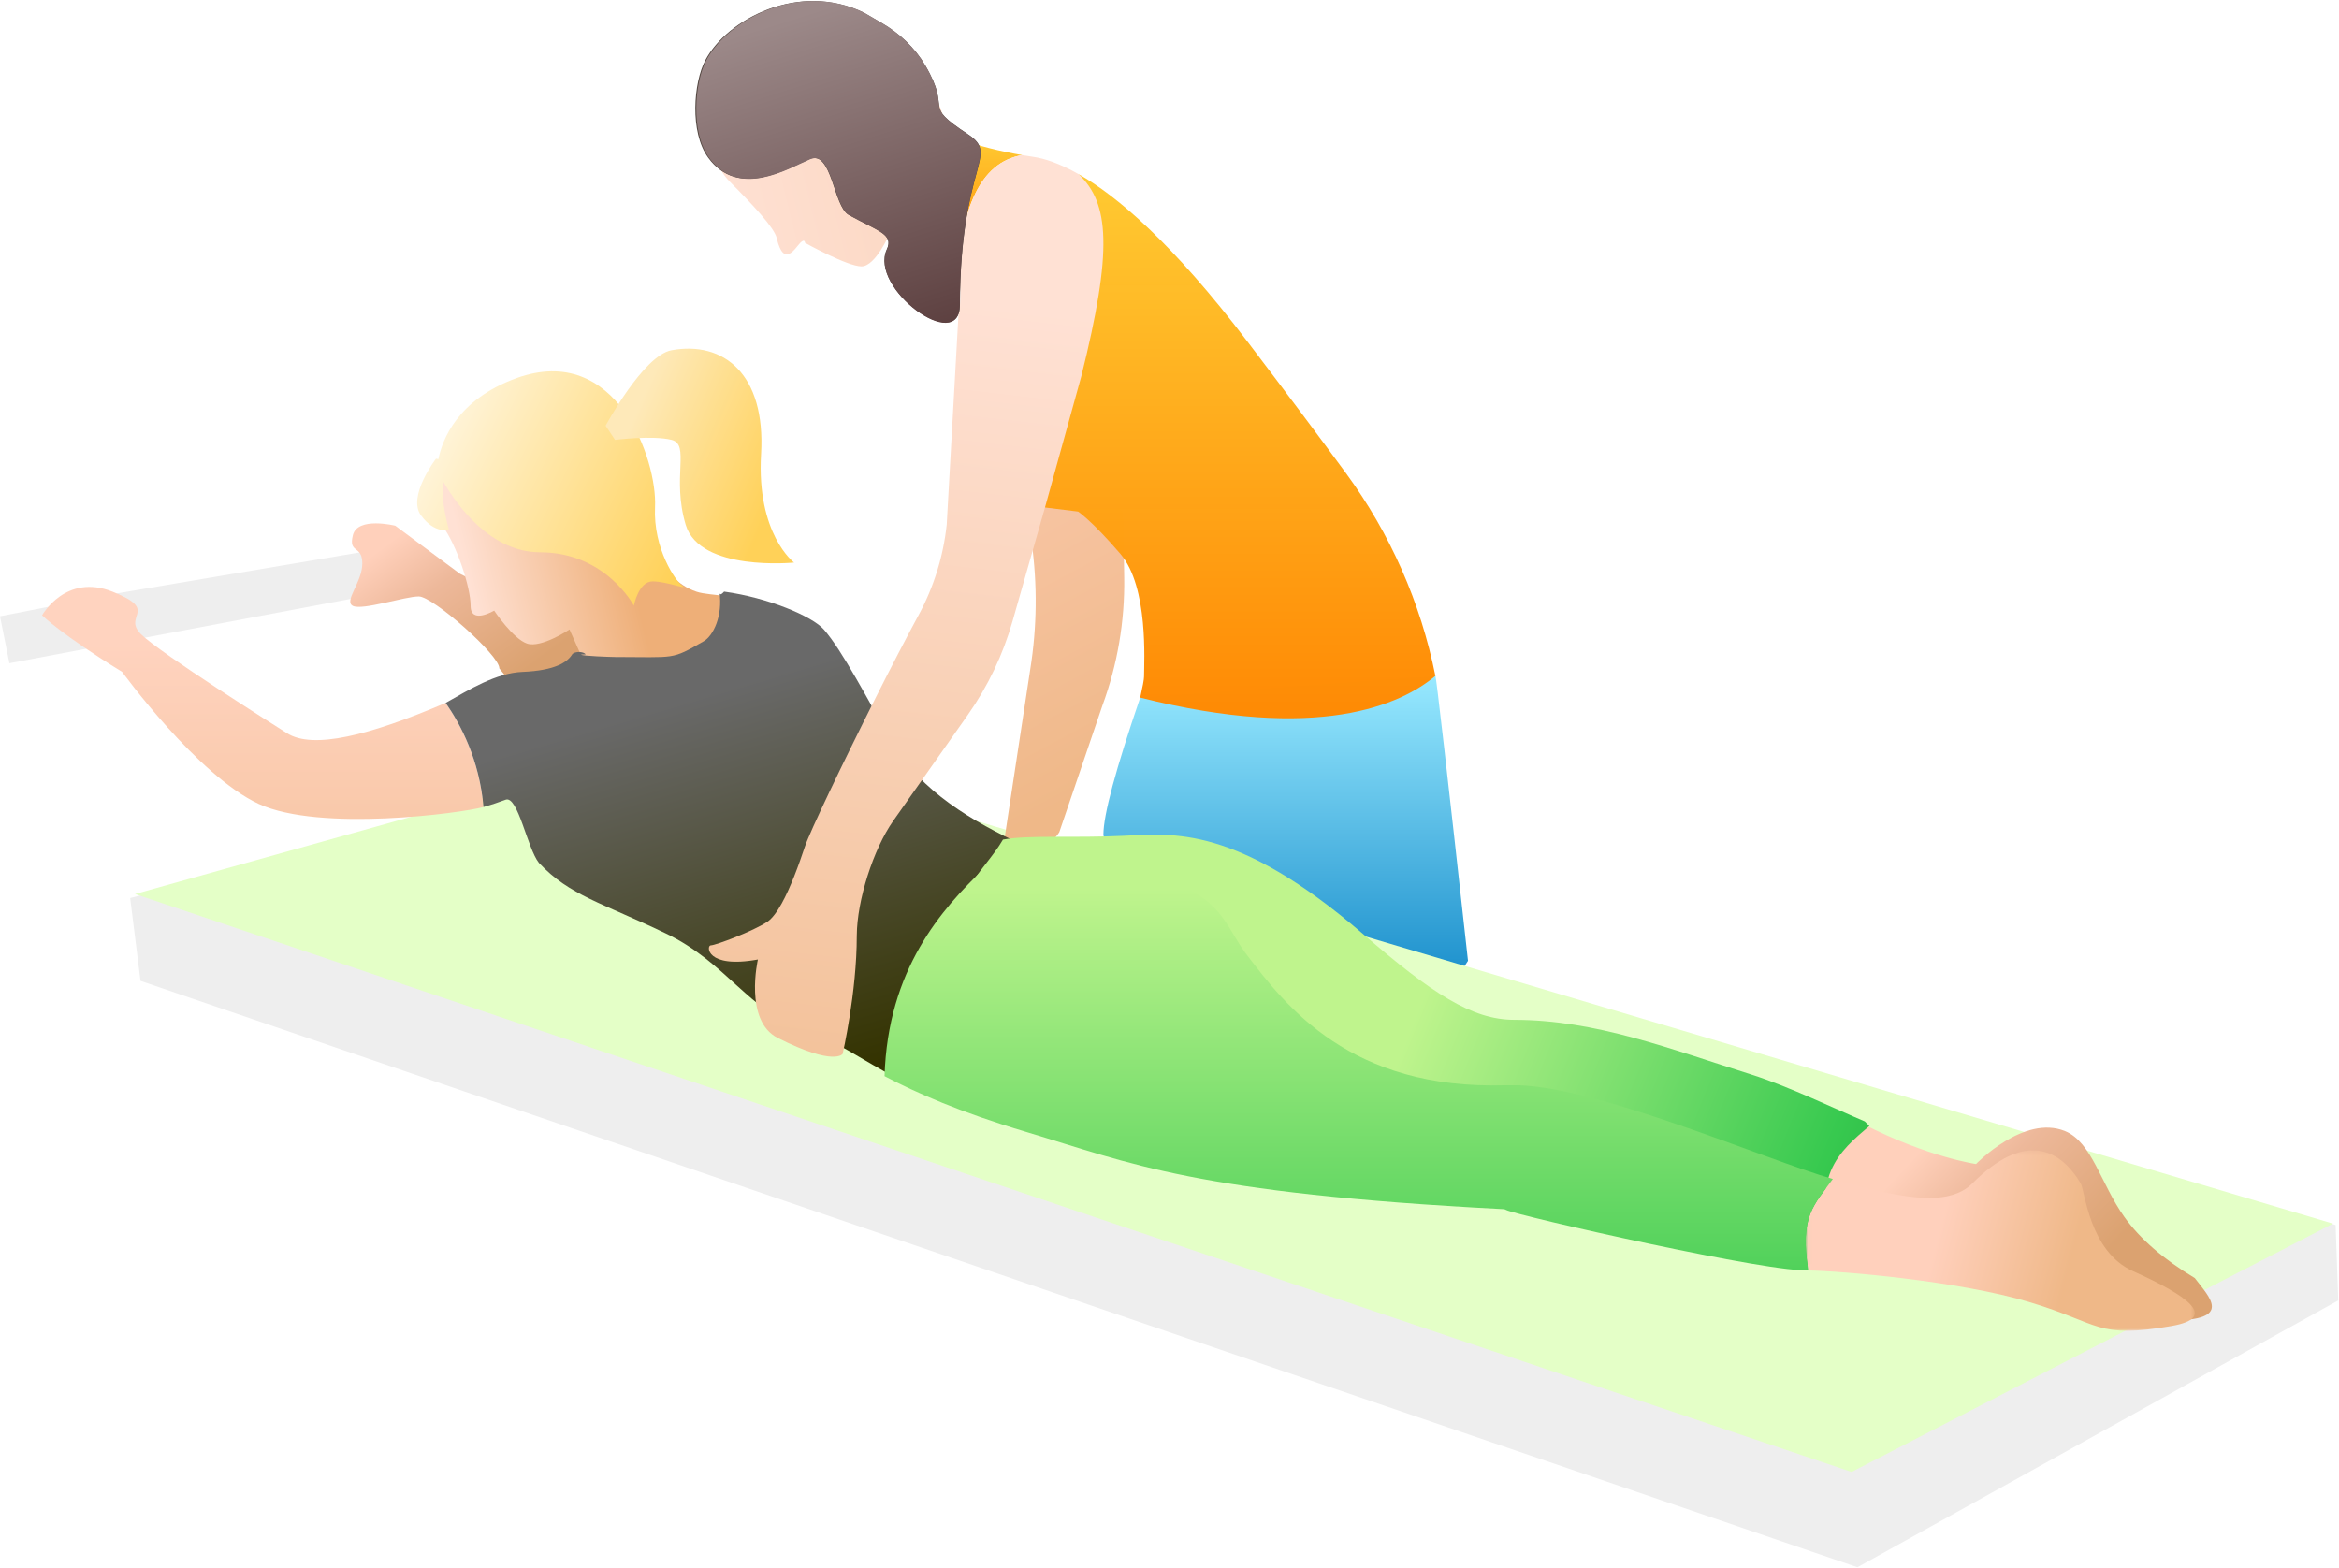
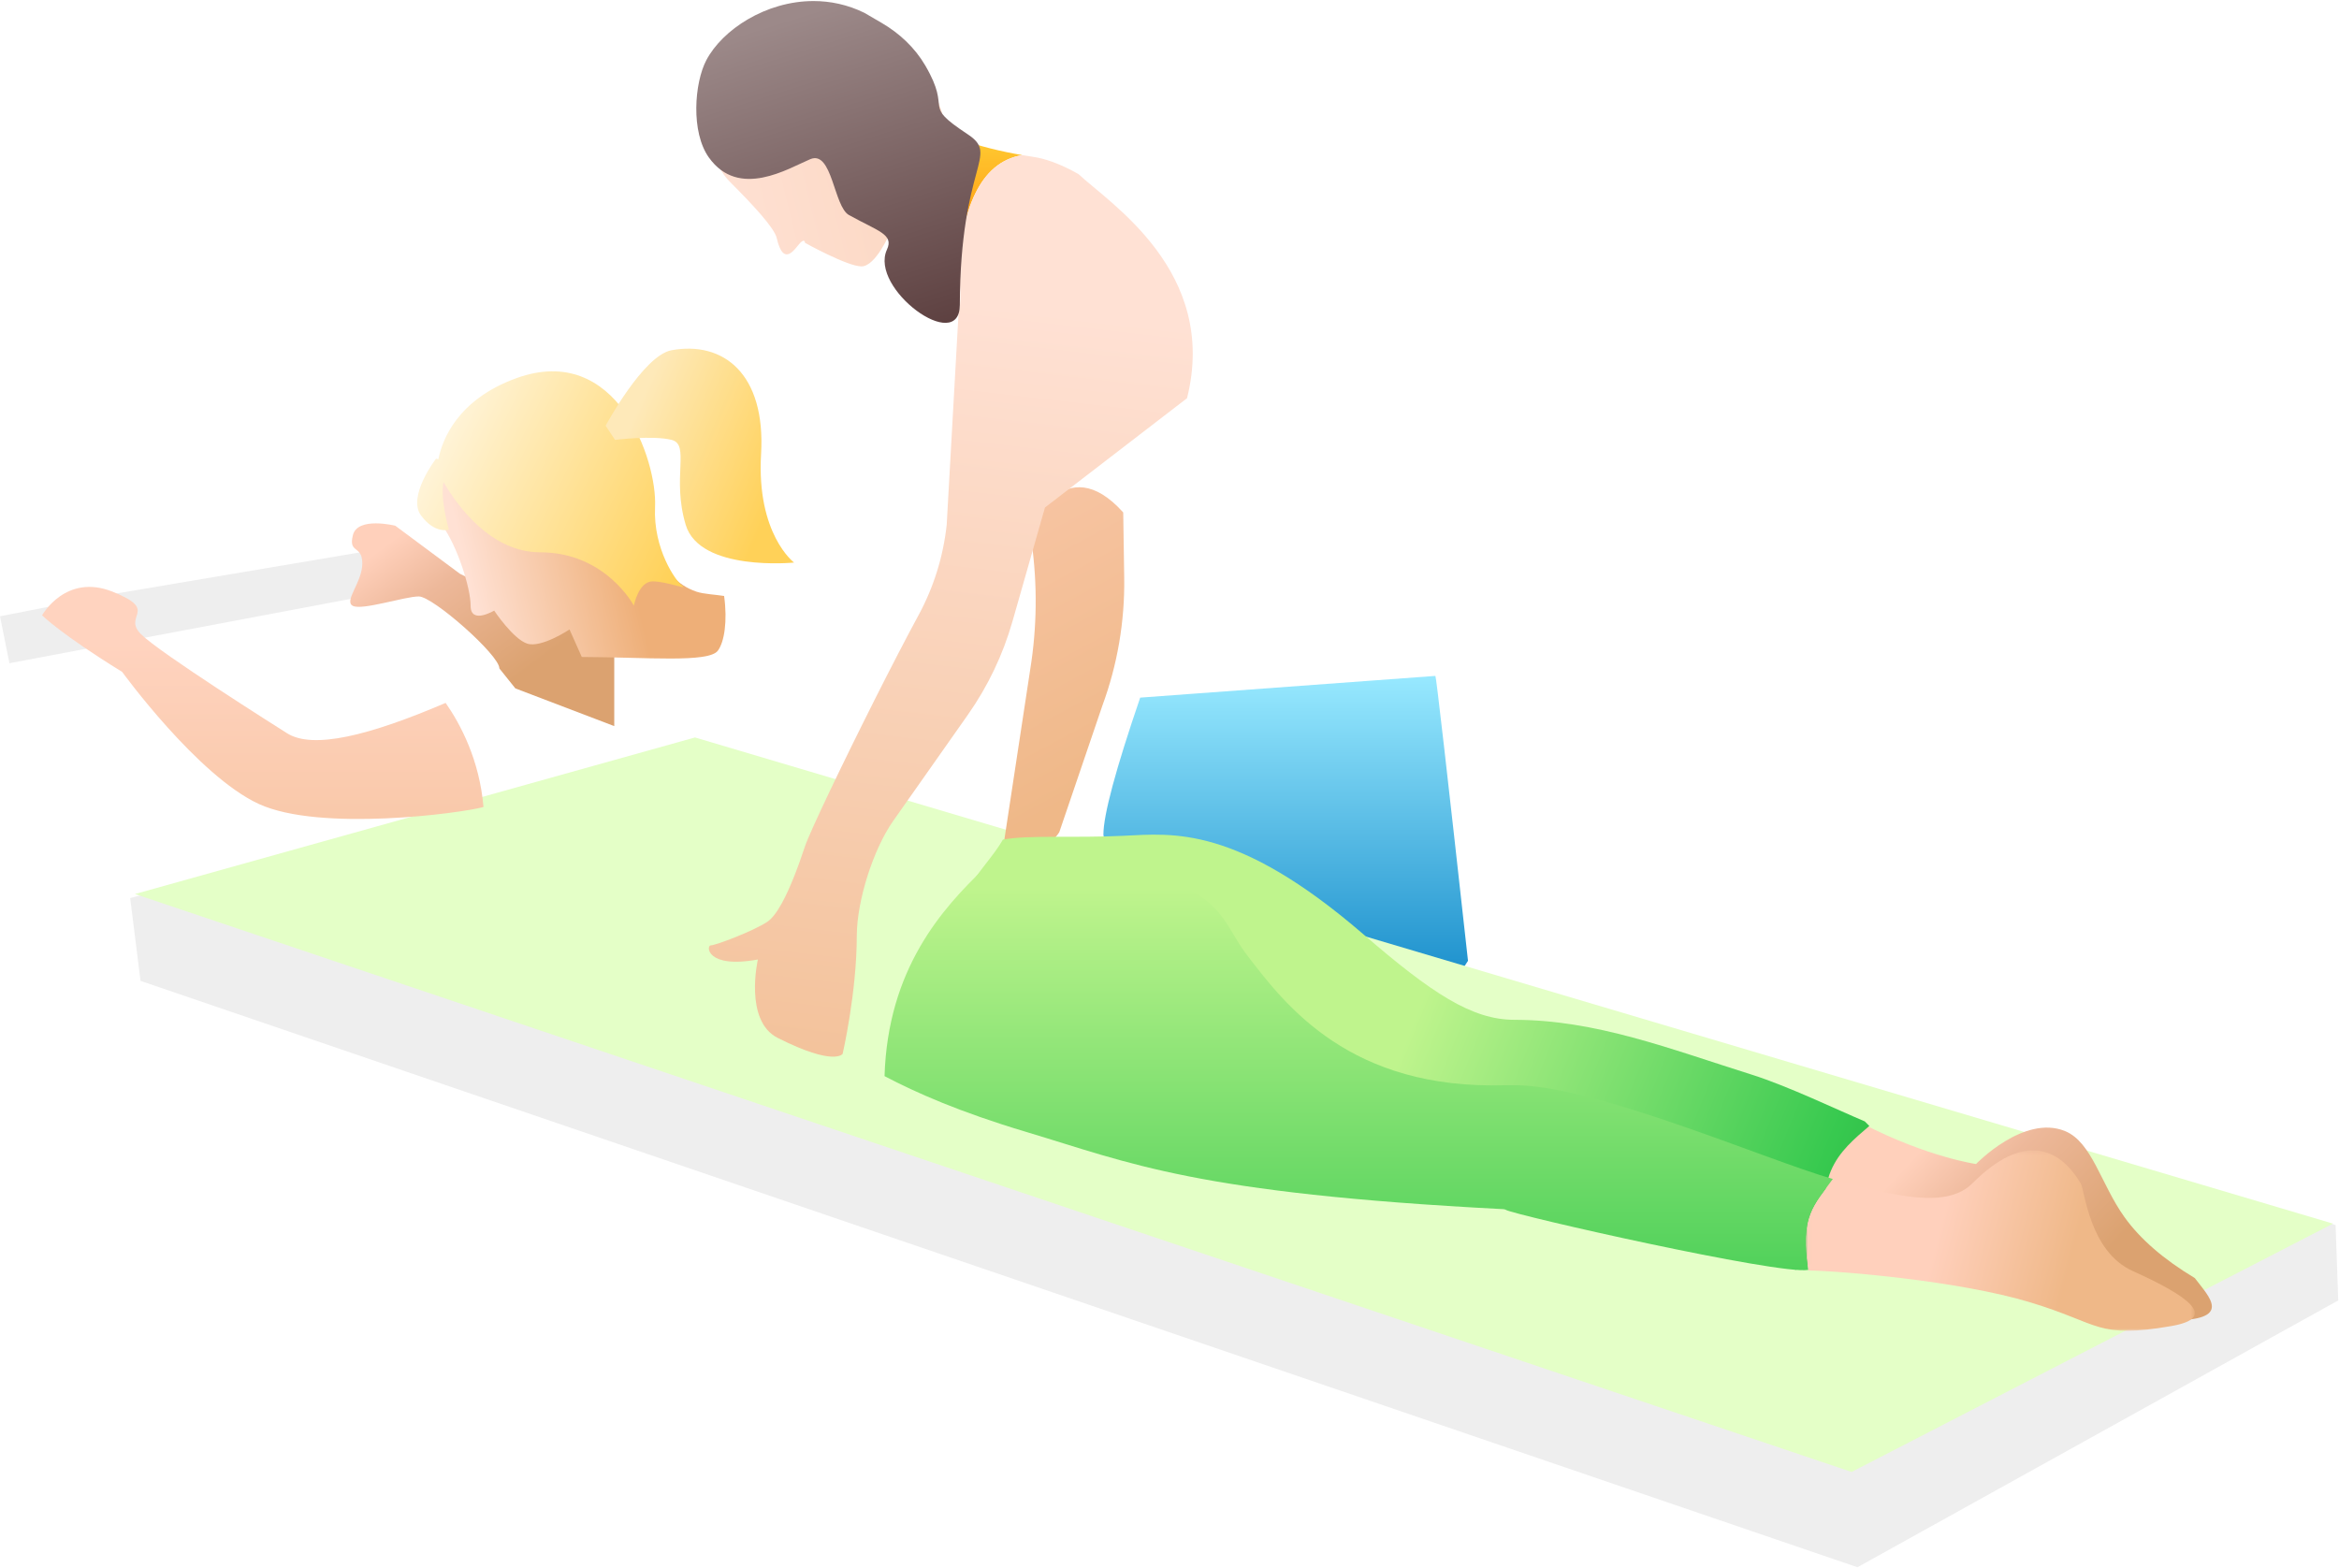
<svg xmlns="http://www.w3.org/2000/svg" xmlns:xlink="http://www.w3.org/1999/xlink" width="513px" height="344px" viewBox="0 0 513 344" version="1.1">
  <title>Group 74</title>
  <desc>Created with Sketch.</desc>
  <defs>
    <linearGradient x1="50%" y1="0%" x2="50%" y2="100%" id="linearGradient-1">
      <stop stop-color="#98E9FF" offset="0%" />
      <stop stop-color="#007CC1" offset="100%" />
    </linearGradient>
    <linearGradient x1="51.655%" y1="83.543%" x2="29.22%" y2="-63.974%" id="linearGradient-2">
      <stop stop-color="#EFB888" offset="0%" />
      <stop stop-color="#FFD0BC" offset="100%" />
    </linearGradient>
    <linearGradient x1="74.455%" y1="66.793%" x2="19.76%" y2="9.84%" id="linearGradient-3">
      <stop stop-color="#DBA270" offset="0%" />
      <stop stop-color="#EDB89A" offset="65.021%" />
      <stop stop-color="#FFD0BB" offset="100%" />
    </linearGradient>
    <linearGradient x1="66.765%" y1="67.684%" x2="14.051%" y2="80.286%" id="linearGradient-4">
      <stop stop-color="#EEAF78" offset="0%" />
      <stop stop-color="#FFE1D4" offset="100%" />
    </linearGradient>
    <linearGradient x1="50%" y1="203.304%" x2="50%" y2="27.075%" id="linearGradient-5">
      <stop stop-color="#EFB888" offset="0%" />
      <stop stop-color="#FFD3BF" offset="100%" />
    </linearGradient>
    <linearGradient x1="54.231%" y1="17.909%" x2="80.825%" y2="94.241%" id="linearGradient-6">
      <stop stop-color="#696969" offset="0%" />
      <stop stop-color="#343300" offset="100%" />
    </linearGradient>
    <linearGradient x1="337.644%" y1="-21.125%" x2="0%" y2="73.604%" id="linearGradient-7">
      <stop stop-color="#EFB888" offset="0%" />
      <stop stop-color="#FFE1D4" offset="100%" />
    </linearGradient>
    <linearGradient x1="50%" y1="0%" x2="50%" y2="100%" id="linearGradient-8">
      <stop stop-color="#FFCA32" offset="0%" />
      <stop stop-color="#FF8600" stop-opacity="0.99" offset="100%" />
    </linearGradient>
    <linearGradient x1="52.421%" y1="129.731%" x2="59.77%" y2="16.744%" id="linearGradient-9">
      <stop stop-color="#EFB888" offset="0%" />
      <stop stop-color="#FFE1D4" offset="100%" />
    </linearGradient>
    <linearGradient x1="50%" y1="0%" x2="50%" y2="100%" id="linearGradient-10">
      <stop stop-color="#FFCA32" offset="0%" />
      <stop stop-color="#FF8600" stop-opacity="0.99" offset="100%" />
    </linearGradient>
    <linearGradient x1="50%" y1="0%" x2="81.569%" y2="114.507%" id="linearGradient-11">
      <stop stop-color="#9C8989" offset="0%" />
      <stop stop-color="#4F3030" offset="100%" />
    </linearGradient>
    <path d="M2.423,13.191 C-0.195,18.155 -1.029,28.984 3.007,34.585 L3.007,34.585 C9.587,43.713 20.362,36.961 25.208,34.915 L25.208,34.915 C30.056,32.866 30.351,45.305 33.708,47.169 L33.708,47.169 C40.113,50.723 43.586,51.385 42.038,54.734 L42.038,54.734 C38.066,63.318 57.986,77.838 58.018,66.88 L58.018,66.88 C58.108,35.779 66.855,34.16 59.747,29.455 L59.747,29.455 C49.291,22.535 56.578,24.838 50.418,14.332 L50.418,14.332 C48.151,10.463 44.794,7.312 40.916,5.049 L40.916,5.049 L37.099,2.822 C33.407,1.008 29.611,0.23 25.928,0.23 L25.928,0.23 C15.48,0.231 5.955,6.5 2.423,13.191 L2.423,13.191 Z" id="path-12" />
    <linearGradient x1="100%" y1="78.696%" x2="5.903%" y2="35.285%" id="linearGradient-14">
      <stop stop-color="#FFD158" offset="0%" />
      <stop stop-color="#FFF6E1" offset="100%" />
    </linearGradient>
    <linearGradient x1="88.531%" y1="69.22%" x2="16.018%" y2="31.008%" id="linearGradient-15">
      <stop stop-color="#FFD158" offset="0%" />
      <stop stop-color="#FEE9B9" offset="100%" />
    </linearGradient>
    <linearGradient x1="74.455%" y1="57.251%" x2="19.76%" y2="32.659%" id="linearGradient-16">
      <stop stop-color="#DBA270" offset="0%" />
      <stop stop-color="#EDB89A" offset="65.021%" />
      <stop stop-color="#FFD0BB" offset="100%" />
    </linearGradient>
    <linearGradient x1="51.24%" y1="42.378%" x2="159.278%" y2="63.147%" id="linearGradient-17">
      <stop stop-color="#BFF48D" offset="0%" />
      <stop stop-color="#37C94F" offset="44.908%" />
      <stop stop-color="#025914" offset="100%" />
    </linearGradient>
    <polygon id="path-18" points="0.02 0.415 85.374 0.415 85.374 40 0.02 40" />
    <linearGradient x1="65.373%" y1="57.215%" x2="32.58%" y2="53.006%" id="linearGradient-20">
      <stop stop-color="#EFB888" offset="0%" />
      <stop stop-color="#FFD0BC" offset="100%" />
    </linearGradient>
    <linearGradient x1="22.2%" y1="8.073%" x2="22.2%" y2="195.66%" id="linearGradient-21">
      <stop stop-color="#BFF48D" offset="0%" />
      <stop stop-color="#37C94F" offset="59.726%" />
      <stop stop-color="#025914" offset="100%" />
    </linearGradient>
  </defs>
  <g id="KKS-Pilates" stroke="none" stroke-width="1" fill="none" fill-rule="evenodd">
    <g id="Group-74">
      <g id="Group-73">
        <path d="M250.073,153.011 C244.693,168.746 242.004,178.764 242.004,183.065 C242.004,187.365 264.64,202.757 309.914,229.239 L321.968,210.74 C317.364,169.078 314.98,148.247 314.816,148.247 C314.652,148.247 293.071,149.835 250.073,153.011 Z" id="Path-2" fill="url(#linearGradient-1)" />
        <polygon id="Fill-1" fill="#EEEEEE" transform="translate(271.15, 254.23) rotate(-2) translate(-271.15, -254.23) " points="30.698 188.543 32.328 206.774 404.179 348.447 511.602 293.643 511.601 277.097 155.714 160.014" />
        <polygon id="Fill-2" fill="#E4FFC7" transform="translate(271.007, 242.586) rotate(-2) translate(-271.007, -242.586) " points="31.37 187.691 403.221 327.515 510.643 276.767 155.319 157.658" />
        <polygon id="Fill-3" fill="#EEEEEE" points="25.745 130.133 1.27897692e-13 135.17 2.066 145.465 78.49 131.052 83.655 127.963 83.655 121.787 79.418 121.075" />
        <g id="Group-32" transform="translate(8.714, 0)">
          <path d="M237.637,112.397 L237.853,126.685 C237.997,136.255 236.377,145.77 233.072,154.75 L223.612,182.529 C223.612,182.529 218.028,191.493 211.524,184.425 L217.247,146.774 C218.727,137.57 218.83,128.194 217.549,118.96 L217.143,116.031 C217.143,116.031 224.807,98.109 237.637,112.397" id="Fill-4" fill="url(#linearGradient-2)" />
          <path d="M100.804,146.602 C100.907,143.768 86.242,130.821 83.144,130.821 C80.045,130.821 70.75,133.924 68.684,132.89 C66.618,131.856 70.75,127.719 70.75,123.582 C70.75,119.446 67.651,121.514 68.684,117.377 C69.717,113.241 77.98,115.309 77.98,115.309 L92.138,125.832 L126.007,142.714 L126.007,159.261 L104.317,150.988 L100.804,146.602 Z" id="Fill-6" fill="url(#linearGradient-3)" />
          <path d="M148.73,142.715 C150.154,140.813 150.864,136.229 150.101,130.715 C148.293,130.42 145.632,130.305 144.082,129.788 C135.049,126.773 134.787,116.343 134.787,116.343 C134.787,116.343 136.852,92.558 118.261,84.284 C107.621,79.549 99.01,85.655 93.591,91.743 C88.717,97.22 86.225,104.518 87.204,111.789 C87.406,113.285 87.75,114.564 88.308,115.309 C91.407,119.446 94.506,128.753 94.506,132.89 C94.506,137.027 99.67,133.924 99.67,133.924 C99.67,133.924 103.801,140.129 106.9,141.163 C109.998,142.197 116.195,138.061 116.195,138.061 L118.885,144.095 C133.192,144.145 146.704,145.42 148.73,142.715" id="Fill-8" fill="url(#linearGradient-4)" />
          <path d="M54.225,160.812 C52.276,159.571 26.338,143.232 22.206,139.095 C18.075,134.958 26.338,133.924 16.009,129.788 C5.681,125.651 0.516,134.958 0.516,134.958 C0.516,134.958 4.648,139.095 18.075,147.368 C18.075,147.368 34.6,170.12 48.027,176.325 C61.454,182.53 92.58,178.347 97.326,177.004 C96.457,166.73 92.332,158.914 89.025,154.167 C72.299,161.33 59.905,164.432 54.225,160.812" id="Fill-12" fill="url(#linearGradient-5)" />
-           <path d="M187.012,162.862 C181.632,153.562 176.036,142.676 171.969,138.061 C169.405,135.152 159.724,131.074 150.097,129.758 C150.068,129.754 149.066,131.074 149.066,129.758 C149.873,135.097 147.685,139.47 145.631,140.646 C138.401,144.783 139.703,144.114 125.894,144.096 C125.503,144.096 118.937,143.9 118.725,143.569 C118.718,143.558 119.744,143.546 119.736,143.534 C119.274,142.813 117.195,142.832 116.75,143.564 C115.766,145.186 113.062,147.081 105.866,147.368 C100.058,147.601 94.18,151.275 89.026,154.167 C92.332,158.913 96.456,166.73 97.327,177.004 C99.131,176.494 100.738,175.948 102.178,175.407 C104.876,174.394 106.948,186.117 109.481,189.252 C116.243,196.459 123.425,198.042 137.368,204.764 C150.79,211.235 155.443,221.828 167.837,225.965 C174.857,228.308 179.794,232.209 188.904,236.994 C189.626,213.597 206.385,194.402 215.796,185.426 C204.577,180.172 193.223,173.598 187.012,162.862 Z" id="Fill-16" fill="url(#linearGradient-6)" />
          <polygon id="Fill-18" fill="#FFD6BB" points="219.356 111.173 220.474 111.31 230.841 74.977" />
          <path d="M201.601,30.466 L198.824,29.474 C198.824,29.474 198.307,14.478 181.265,6.722 C156.423,-4.584 147.181,25.337 147.181,25.337 C147.181,25.337 146.148,34.644 151.313,39.815 C156.477,44.986 161.122,49.972 161.641,52.225 C163.19,58.947 165.773,54.294 166.805,53.259 C167.838,52.225 167.838,53.259 167.838,53.259 C167.838,53.259 177.134,58.43 180.232,58.43 C183.331,58.43 186.43,51.191 186.43,51.191 C186.43,51.191 189.191,52.377 192.276,53.77 C195.222,41.205 198.732,34.28 201.651,30.484 C201.634,30.478 201.618,30.473 201.601,30.466" id="Fill-20" fill="url(#linearGradient-7)" />
          <path d="M201.65,30.484 C198.732,34.281 195.222,41.205 192.276,53.771 C194.184,54.632 196.211,55.572 197.791,56.361 C198.823,56.879 199.798,57.596 200.502,58.527 C200.733,58.835 200.922,59.194 201.09,59.574 C202.501,46.177 205.898,35.678 215.464,34.014 C210.769,33.211 206.139,32.085 201.65,30.484" id="Fill-22" fill="url(#linearGradient-8)" />
          <path d="M251.635,87.336 C258.577,59.553 234.607,44.568 227.837,38.191 C223.566,35.76 220.281,34.757 217.926,34.41 C217.103,34.287 216.282,34.155 215.463,34.014 C205.899,35.678 202.502,46.177 201.089,59.574 C202.64,63.092 201.604,69.196 201.529,68.541 L198.922,115.071 C198.178,122.033 196.081,128.776 192.743,134.929 C190.009,139.972 186.659,146.45 183.31,153.093 C176.094,167.411 168.883,182.494 167.838,185.632 C166.487,189.689 164.694,194.621 162.749,198.133 C161.719,199.994 160.648,201.463 159.575,202.179 C156.476,204.247 148.214,207.35 147.181,207.35 C146.148,207.35 146.148,212.52 157.509,210.452 C157.509,210.452 154.411,223.896 161.868,227.656 C174.358,233.955 176.101,231.135 176.101,231.135 C176.101,231.135 179.199,217.691 179.199,205.281 C179.199,205.237 179.203,205.188 179.203,205.144 C179.245,197.513 182.817,186.263 187.182,180.059 L194.032,170.323 L203.547,156.801 C207.941,150.556 211.255,143.617 213.35,136.275 L220.474,111.31 L251.635,87.336 Z" id="Fill-24" fill="url(#linearGradient-9)" />
-           <path d="M264.925,74.977 C248.417,53.252 236.22,42.964 227.837,38.191 C234.607,44.568 235.374,54.785 228.433,82.567 L220.474,111.31 L227.743,112.206 C227.743,112.206 230.841,114.275 237.038,121.514 C243.235,128.753 242.203,145.3 242.203,148.402 C242.203,149.016 241.878,150.708 241.359,153.011 C280.515,162.837 298.56,154.567 306.102,148.247 C302.891,132.238 296.219,117.032 286.45,103.731 C280.773,96.002 273.701,86.525 264.925,74.977 Z" id="Fill-26" fill="url(#linearGradient-10)" />
-           <path d="M184.653,5.045 C188.548,7.305 191.919,10.453 194.195,14.318 C200.381,24.814 193.063,22.515 203.563,29.427 C210.701,34.127 201.917,35.745 201.827,66.815 C201.795,77.763 181.792,63.258 185.78,54.681 C187.334,51.336 183.847,50.674 177.416,47.124 C174.044,45.262 173.747,32.835 168.88,34.881 C164.013,36.926 153.193,43.672 146.586,34.551 C142.533,28.956 143.369,18.137 145.998,13.178 C150.796,4.137 166.599,-4.133 180.82,2.82 L184.653,5.045 Z" id="Fill-30" fill="#534741" />
        </g>
        <g id="Group-35" transform="translate(152.496, 0)">
          <mask id="mask-13" fill="white">
            <use xlink:href="#path-12" />
          </mask>
          <use id="Clip-34" fill="url(#linearGradient-11)" xlink:href="#path-12" />
        </g>
        <g id="Group-48" transform="translate(91.497, 75.781)">
-           <path d="M4.648,24.927 C5.496,20.704 8.809,11.849 21.764,7.161 C43.809,-0.817 52.661,25.156 52.17,35.381 C51.726,44.668 56.772,51.737 58.143,52.711 C59.514,53.684 54.717,51.737 51.634,51.737 C48.55,51.737 47.523,57.054 47.523,57.054 C47.523,57.054 41.356,45.358 26.968,45.358 C16.078,45.358 8.721,35.005 5.786,29.97 C4.995,33.703 6.96,40.388 6.96,40.388 C6.96,40.388 3.897,41.43 0.834,37.261 C-2.229,33.092 4.13,24.825 4.13,24.825 C4.13,24.825 4.335,24.859 4.648,24.927 Z" id="Combined-Shape" fill="url(#linearGradient-14)" />
+           <path d="M4.648,24.927 C5.496,20.704 8.809,11.849 21.764,7.161 C43.809,-0.817 52.661,25.156 52.17,35.381 C51.726,44.668 56.772,51.737 58.143,52.711 C59.514,53.684 54.717,51.737 51.634,51.737 C48.55,51.737 47.523,57.054 47.523,57.054 C47.523,57.054 41.356,45.358 26.968,45.358 C16.078,45.358 8.721,35.005 5.786,29.97 C4.995,33.703 6.96,40.388 6.96,40.388 C6.96,40.388 3.897,41.43 0.834,37.261 C-2.229,33.092 4.13,24.825 4.13,24.825 C4.13,24.825 4.335,24.859 4.648,24.927 " id="Combined-Shape" fill="url(#linearGradient-14)" />
          <path d="M41.328,17.593 C41.328,17.593 49.611,2.161 55.794,1.035 C67.16,-1.035 76.46,6.209 75.427,23.803 C74.393,41.396 82.66,47.606 82.66,47.606 C82.66,47.606 61.994,49.676 58.894,39.326 C55.794,28.977 59.927,21.733 55.794,20.698 C51.661,19.663 43.394,20.698 43.394,20.698 L41.328,17.593 Z" id="Fill-40" fill="url(#linearGradient-15)" />
        </g>
        <path d="M314.07,183.065 L314.07,219.854 L314.07,183.065 Z" id="Fill-1" fill="#3C9600" />
        <g id="Group-12" transform="translate(194, 182.894)">
          <g id="Group-4" transform="translate(205, 63)" fill="url(#linearGradient-16)">
            <path d="M66.914,21.01 C61.75,13.771 59.827,4.614 53.916,2.191 C44.9,-1.507 34.392,9.415 34.392,9.415 C34.392,9.415 23.902,7.942 9.699,0.671 C3.185,6.268 -2.661,11.682 3.181,28.945 L76.895,43.739 C91.085,43.743 85.473,38.567 82.374,34.43 C75.51,30.309 70.356,25.836 66.914,21.01" id="Fill-2" />
          </g>
          <path d="M214.988,63.065 C209.203,60.628 198.012,55.272 190.219,52.82 C172.136,47.127 156.05,40.803 138.12,40.785 C128.821,40.775 120.037,34.988 105.055,22.051 C77.263,-1.945 63.239,-0.094 52.389,0.423 C41.539,0.941 31.614,0.221 25.974,1.254 C21.794,8.535 12.322,14.771 13.021,32.784 L199.837,95.628 L208.466,92.362 C202.621,75.087 209.47,69.666 215.988,64.065" id="Fill-5" fill="url(#linearGradient-17)" />
          <g id="Group-9" transform="translate(202, 69)">
            <mask id="mask-19" fill="white">
              <use xlink:href="#path-18" />
            </mask>
            <g id="Clip-8" />
            <path d="M60.351,7.658 C55.702,-0.104 47.952,-3.727 36.585,7.658 C31.057,13.193 19.899,10.647 5.982,6.695 C1.858,12.416 -1.346,14.882 0.609,26.764 C7.288,26.844 33.366,28.971 49.118,33.705 C64.87,38.438 63.758,41.804 80.25,38.949 C90.656,37.148 83.893,32.338 71.758,26.88 C62.225,22.593 61.262,9.179 60.351,7.658" id="Fill-7" fill="url(#linearGradient-20)" mask="url(#mask-19)" />
          </g>
          <path d="M136.253,55.134 C102.154,56.169 88.051,37.804 79.388,26.436 C73.904,19.239 74.505,12.395 53.322,7.738 C39.563,4.713 31.581,8.911 22.704,7.843 C22.583,7.828 22.468,7.798 22.357,7.747 C22.283,7.714 22.207,7.678 22.125,7.641 C22.051,7.606 21.979,7.568 21.904,7.532 C12.488,16.513 0.723,29.723 0,53.137 C6.981,56.802 16.408,60.986 31.107,65.385 C53.944,72.219 68.051,78.804 135.609,82.309 C135.84,82.321 136.067,82.348 136.266,82.467 C138.168,83.616 196.187,96.766 202.586,95.634 C200.676,83.821 203.872,81.396 207.982,75.696 C193.281,71.522 154.768,54.603 137.253,55.134" id="Fill-10" fill="url(#linearGradient-21)" />
        </g>
      </g>
    </g>
  </g>
</svg>